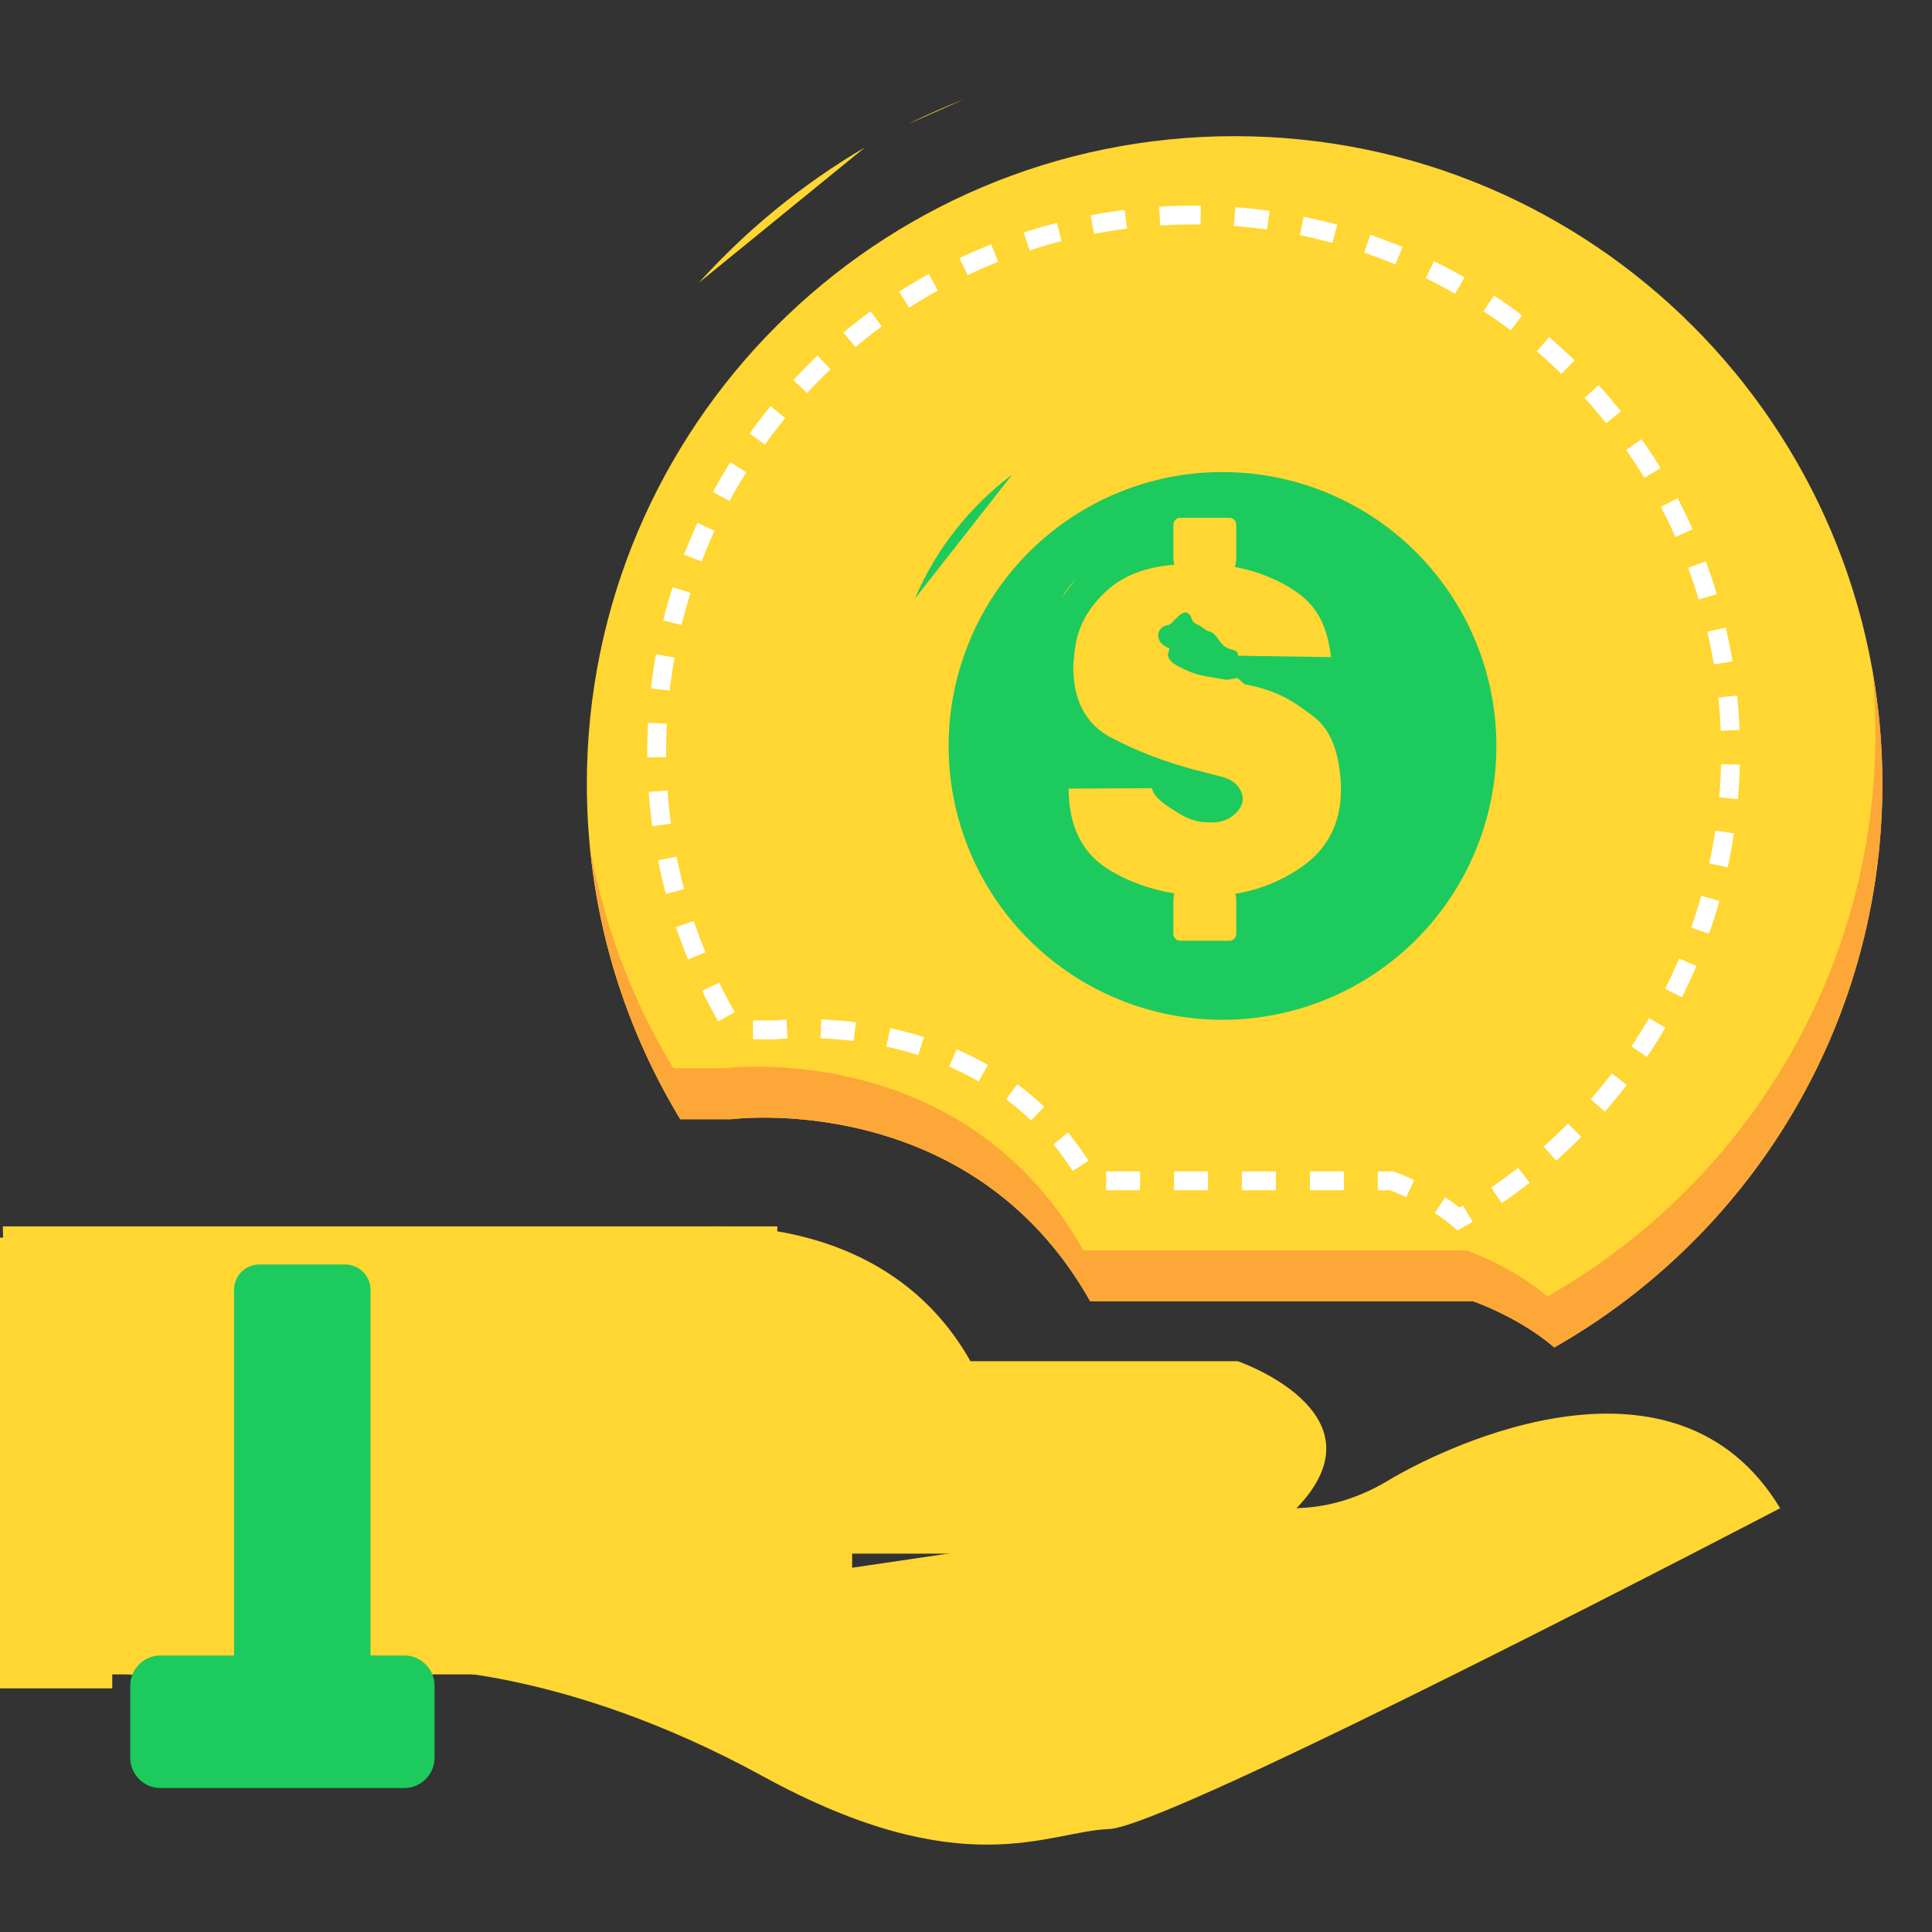
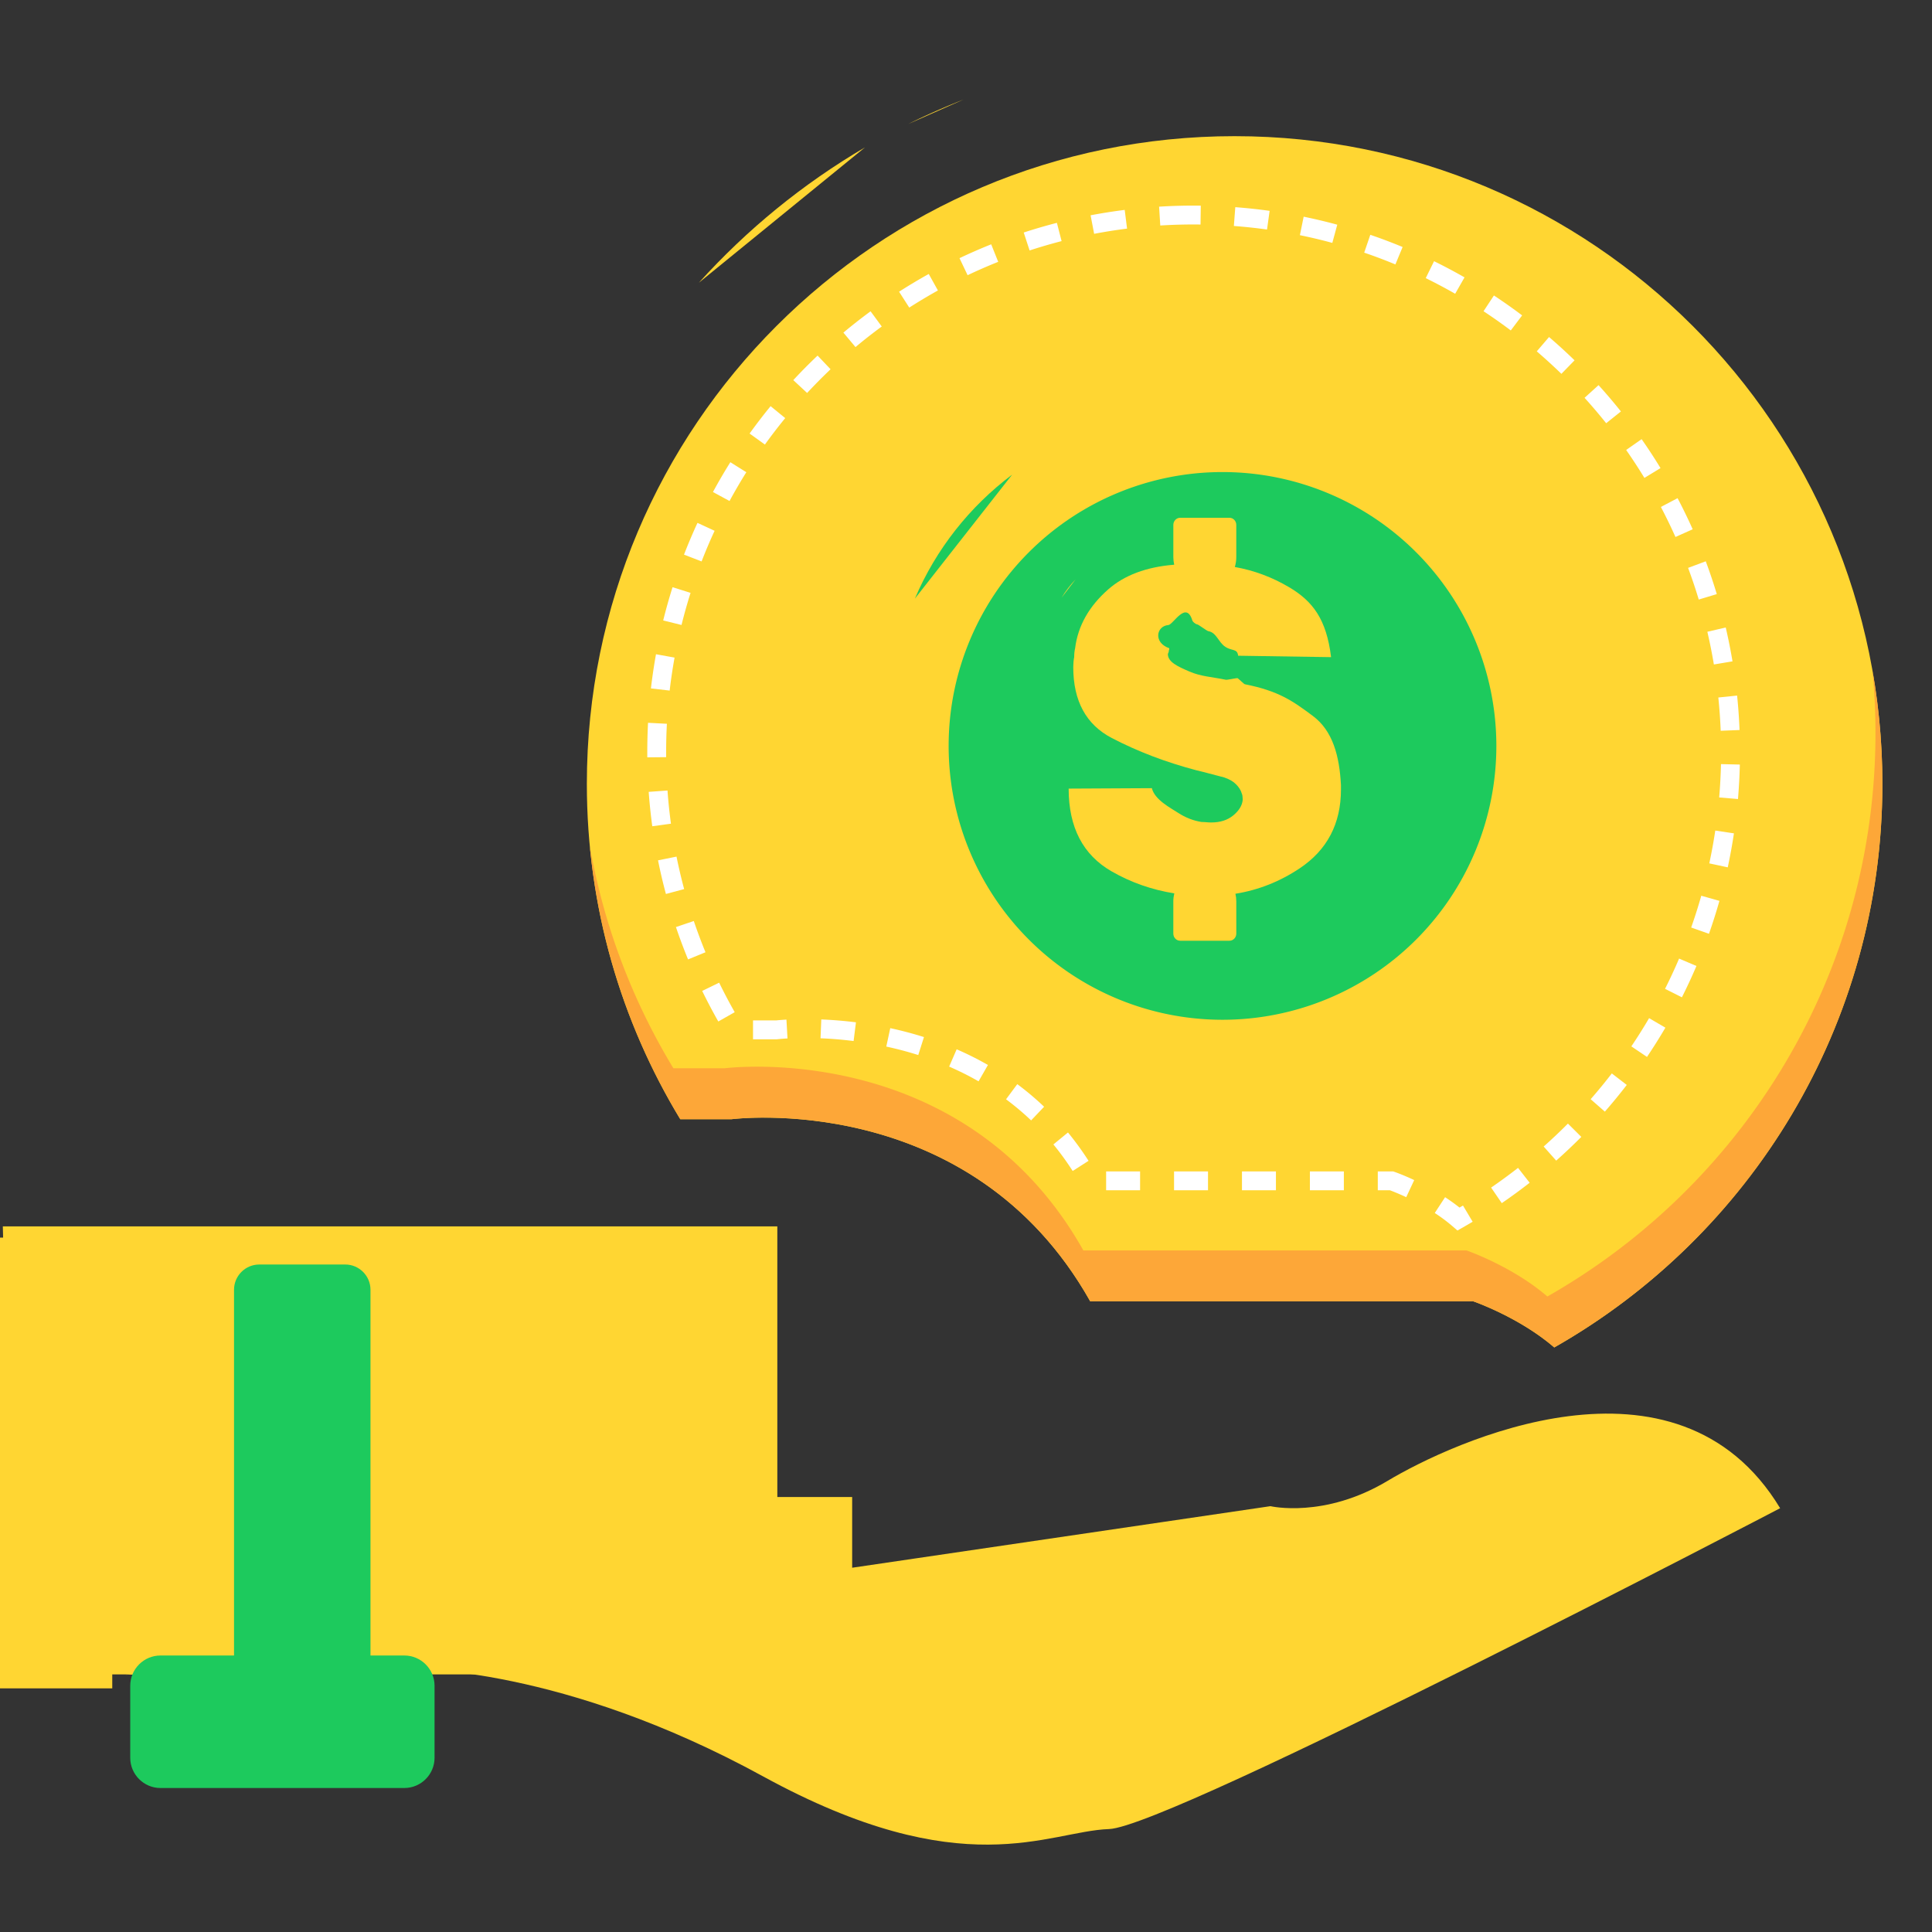
<svg xmlns="http://www.w3.org/2000/svg" t="1748919038956" class="icon" viewBox="0 0 1024 1024" version="1.1" p-id="33625" width="200" height="200">
  <rect x="0" y="0" width="1024" height="1024" fill="#333333" stroke="none" />
  <path d="M0 655.96h59.5v238.92H0zM654.37 72.17c-189.61 0-343.33 153.71-343.33 343.33 0 65.05 18.09 125.87 49.52 177.71h27.15s126.56-16.48 190.14 96.54h203.07s24.27 8.36 42.88 24.42C927.65 655.13 997.7 543.5 997.7 415.5c-0.01-189.61-153.72-343.33-343.33-343.33z" fill="#FFD632" p-id="33626" />
  <path d="M992.46 355.51c1.04 10.86 1.58 21.86 1.58 32.99 0 128-70.05 239.63-173.9 298.67-18.61-16.06-42.88-24.42-42.88-24.42H574.2c-63.57-113.02-190.14-96.54-190.14-96.54h-27.15c-21.54-35.54-36.82-75.3-44.29-117.75 5.01 52.61 21.89 101.77 47.94 144.75h27.15s126.56-16.48 190.14 96.54h203.07s24.27 8.36 42.88 24.42C927.65 655.13 997.7 543.5 997.7 415.5a346.75 346.75 0 0 0-5.24-59.99z" fill="#FDA738" p-id="33627" />
  <path d="M647.95 395.35m-145.15 0a145.15 145.15 0 1 0 290.3 0 145.15 145.15 0 1 0-290.3 0Z" fill="#1DCA5D" p-id="33628" />
  <path d="M632.64 548.5c-92.89 0-168.46-75.57-168.46-168.46 0-13.18 1.53-26.31 4.55-39.03a8 8 0 0 1 9.63-5.94 8 8 0 0 1 5.94 9.63c-2.73 11.5-4.11 23.39-4.11 35.33 0 84.07 68.39 152.46 152.46 152.46S785.1 464.1 785.1 380.04s-68.39-152.46-152.46-152.46c-20.23 0-39.87 3.89-58.38 11.58a8.01 8.01 0 0 1-10.46-4.32 8.01 8.01 0 0 1 4.32-10.46c20.47-8.49 42.17-12.8 64.51-12.8 92.89 0 168.46 75.57 168.46 168.46 0.01 92.89-75.56 168.46-168.45 168.46z" fill="" p-id="33629" />
  <path d="M484.92 317.26c11.14-26.19 29.05-48.81 51.52-65.67" fill="#1DCA5D" p-id="33630" />
  <path d="M484.92 325.26c-1.04 0-2.11-0.21-3.13-0.64a7.995 7.995 0 0 1-4.23-10.49c11.6-27.26 30.3-51.1 54.09-68.94 3.53-2.65 8.55-1.94 11.2 1.6 2.65 3.53 1.94 8.55-1.6 11.2-21.53 16.15-38.47 37.73-48.96 62.4a8.006 8.006 0 0 1-7.37 4.87z" fill="" p-id="33631" />
  <path d="M695.77 379.41c-10.6-7.86-17.9-13.16-36-16.75-0.33 0-3.55-3.16-3.88-3.25-0.33-0.08-5.8 1.05-6.13 0.88-7.5-1.54-13.26-1.72-19.38-4.38-6.12-2.65-11.39-4.98-11.39-9.26 0.16-0.51 0.33-0.94 0.49-1.28v-0.51c0.16-0.34 0.24-0.6 0.24-0.77v-0.51c-8.51-2.98-6.9-11.76-0.47-12.29 2.61-0.22 9.39-13.21 12.71-2.44 0.24 0.78 1.72 1.99 2.54 2.07 0.81 0.09 5.02 3.46 6 3.63 4.24 0.69 5.28 5.88 8.94 8.27 3.67 2.4 6.32 0.8 6.81 4.73l49.25 0.75c-2.45-20.17-9.78-29.67-22.17-37.02-9.05-5.37-18.67-8.95-28.85-10.76 0.5-1.65 0.77-3.41 0.77-5.22v-17.09c0-2.08-1.62-3.78-3.61-3.78H625.5c-1.98 0-3.61 1.7-3.61 3.78v17.09c0 1.38 0.17 2.72 0.46 4.01-14.73 1.18-26.42 5.54-35.03 13.13-10.19 8.98-16.02 19.36-17.49 31.16-0.16 0.69-0.29 1.41-0.37 2.18-0.08 0.77-0.12 1.58-0.12 2.44-0.16 0.86-0.29 1.76-0.37 2.69-0.08 0.94-0.12 1.84-0.12 2.69 0 17.95 6.81 30.48 20.43 37.57 13.62 7.1 28.5 12.78 44.65 17.05 1.3 0.34 2.53 0.64 3.67 0.9 1.14 0.26 2.28 0.56 3.43 0.9 1.3 0.34 2.61 0.69 3.91 1.02 1.3 0.35 2.61 0.69 3.91 1.03 2.61 0.86 4.69 2.05 6.24 3.59 1.55 1.54 2.57 3.17 3.06 4.87 0.16 0.34 0.28 0.77 0.37 1.28 0.08 0.51 0.12 1.03 0.12 1.54v0.78c-0.33 2.91-2 5.6-5.02 8.08-3.02 2.48-6.89 3.72-11.62 3.72-0.82 0-1.67-0.04-2.57-0.13-0.9-0.08-1.75-0.13-2.57-0.13-4.4-0.68-8.56-2.31-12.48-4.87-3.91-2.56-12.4-6.89-13.87-13.05l-44.11 0.23c0 20.51 7.58 35.13 22.75 43.85 10.23 5.88 21.31 9.77 33.25 11.68-0.33 1.36-0.52 2.77-0.52 4.23v17.09c0 2.08 1.62 3.78 3.61 3.78h26.16c1.98 0 3.61-1.7 3.61-3.78V477.7c0-1.37-0.17-2.71-0.46-3.99 12.17-1.96 23.52-6.44 34.04-13.46 14.59-9.74 21.9-23.68 21.9-41.8v-2.31c-0.81-15.55-4.37-28.87-14.97-36.73z" fill="#FFD632" p-id="33632" />
  <path d="M647.14 503.57h-29c-4.96 0-9-4.04-9-9V476.5v-0.37c-11.97-2.32-23.29-6.38-33.69-12.08-18.46-10.12-27.82-27.2-27.82-50.76 0-2.75 2.22-4.99 4.98-5l55.32-0.27h0.02c2.29 0 4.29 1.56 4.85 3.79 1.31 5.25 3.52 8.79 6.75 10.8 3.64 2.27 7.53 3.75 11.58 4.4 0.91 0.01 1.89 0.06 2.89 0.15 0.82 0.08 1.62 0.12 2.4 0.12 4.13 0 7.33-0.94 9.8-2.87 2.14-1.67 3.36-3.34 3.64-4.96v-0.46c0-0.26-0.02-0.54-0.07-0.82 0-0.01-0.01-0.04-0.02-0.08-0.1-0.21-0.18-0.43-0.24-0.65-0.29-0.96-0.97-1.95-2.04-2.96-1.12-1.06-2.75-1.94-4.84-2.61-1.41-0.35-2.8-0.7-4.2-1.05-1.43-0.36-2.88-0.72-4.34-1.08-0.05-0.01-0.1-0.03-0.15-0.04-1.18-0.33-2.35-0.63-3.48-0.87-1.4-0.3-2.83-0.63-4.24-0.99-18.16-4.58-35.15-10.78-50.5-18.41-16.87-8.38-25.42-23.25-25.42-44.21 0-1.09 0.05-2.2 0.16-3.31 0.09-0.98 0.22-1.95 0.39-2.88 0.01-0.94 0.07-1.81 0.16-2.65 0.1-0.9 0.25-1.8 0.45-2.66 0.28-2.08 0.69-4.15 1.22-6.16 0.7-2.67 3.44-4.26 6.11-3.56 2.67 0.7 4.27 3.44 3.56 6.11-0.44 1.69-0.79 3.43-1.01 5.19-0.03 0.19-0.06 0.38-0.11 0.57-0.13 0.5-0.22 1.05-0.29 1.63-0.07 0.62-0.11 1.3-0.11 2.03 0 0.33-0.03 0.66-0.1 0.99-0.15 0.72-0.26 1.5-0.33 2.31-0.08 0.82-0.12 1.62-0.12 2.4 0 17.08 6.5 28.61 19.87 35.25 14.71 7.31 31.02 13.25 48.49 17.67 1.3 0.33 2.61 0.63 3.89 0.91 1.32 0.28 2.68 0.62 4.04 1.01 1.41 0.36 2.83 0.71 4.25 1.06 1.46 0.37 2.9 0.73 4.34 1.08 0.1 0.02 0.2 0.05 0.29 0.08 3.61 1.13 6.59 2.79 8.85 4.94 2.25 2.13 3.81 4.49 4.63 7 0.29 0.69 0.51 1.45 0.66 2.3 0.14 0.85 0.21 1.67 0.21 2.47v0.81c0 0.2-0.01 0.39-0.04 0.59-0.52 4.43-3.03 8.44-7.44 11.89-4.23 3.31-9.6 5-15.96 5-1.09 0-2.21-0.05-3.32-0.16-0.84-0.07-1.65-0.11-2.38-0.11-0.24 0-0.49-0.02-0.73-0.05-5.54-0.82-10.84-2.79-15.75-5.86-4.52-2.83-7.87-7.21-9.99-13.05l-46.47 0.23c1.16 17.24 8.54 29.38 22.46 37.02 10.76 5.9 22.6 9.87 35.21 11.8 1.39 0.21 2.63 1 3.41 2.18 0.78 1.17 1.03 2.62 0.68 3.98-0.28 1.13-0.42 2.2-0.42 3.26v17.07h27v-17.1c0-0.99-0.13-2.02-0.37-3.07-0.32-1.36-0.06-2.79 0.72-3.94a5.026 5.026 0 0 1 3.39-2.15c12.77-1.96 24.82-6.51 35.81-13.51 14.78-9.41 21.96-22.49 21.96-39.99v-2.3c-0.85-14.92-6.37-25.78-16.87-33.21-11.04-7.81-26.32-13.62-45.4-17.27-0.6-0.04-1.2-0.13-1.78-0.28a9.3 9.3 0 0 1-1.38-0.46c-8.39-1.68-16.13-3.97-23.02-6.82-10.96-4.53-13.26-10.98-13.26-15.6 0-0.53 0.08-1.06 0.25-1.56 0.11-0.32 0.21-0.62 0.33-0.91 0.04-0.37 0.13-0.73 0.25-1.08 0.03-0.44 0.11-0.87 0.25-1.28 0.84-2.53 2.94-5.94 8.18-7.87 4.15-1.52 8.84-2.13 13.87-1.64 1.03 0.11 2.13 0.26 3.3 0.45 5.31 0.82 10.36 2.69 14.99 5.57 3.88 2.41 6.63 5.58 8.11 9.3l45.65 0.22c-3.12-16.71-10.12-27.95-21.3-34.28-9.47-5.35-19.68-8.99-30.35-10.8a5.027 5.027 0 0 1-3.43-2.32 4.989 4.989 0 0 1-0.5-4.11c0.41-1.3 0.62-2.65 0.62-4.02V266.5h-27v17.07c0 1.01 0.12 2.02 0.38 3.09 0.34 1.42 0.04 2.92-0.83 4.1s-2.2 1.93-3.66 2.04c-11.82 0.9-21.81 3.69-29.68 8.29-2.39 1.39-5.45 0.59-6.84-1.79-1.39-2.38-0.59-5.45 1.79-6.84 7.99-4.67 17.67-7.73 28.83-9.11V265.5c0-4.96 4.04-9 9-9h29c4.96 0 9 4.04 9 9v18.07c0 0.52-0.02 1.04-0.05 1.56 10.03 2.21 19.64 5.9 28.64 10.99 15.13 8.56 24.27 24.5 27.18 47.38a5 5 0 0 1-1.22 3.95 5.007 5.007 0 0 1-3.74 1.69h-0.02l-55.33-0.27a4.991 4.991 0 0 1-4.93-4.35c-0.22-1.67-0.93-4.15-4.6-6.44a29.656 29.656 0 0 0-11.27-4.18c-1.03-0.17-1.93-0.29-2.74-0.38-0.73-0.07-1.48-0.11-2.2-0.11-2.64 0-5.08 0.4-7.23 1.19-1.14 0.42-1.66 0.86-1.9 1.19-0.05 0.44-0.14 0.85-0.26 1.22-0.05 0.56-0.2 1.11-0.44 1.62 0.58 2.49 4.05 4.41 6.99 5.63 6.43 2.66 13.73 4.8 21.7 6.36 0.45 0.09 0.89 0.24 1.3 0.45 0.28 0 0.56 0.03 0.84 0.09 20.67 3.91 37.39 10.3 49.69 19 13 9.21 20.1 22.99 21.09 40.96 0 0.09 0.01 0.18 0.01 0.28v2.44c0 20.89-8.95 37.18-26.59 48.42-10.8 6.88-22.53 11.62-34.92 14.12v18.19c0.05 4.97-3.98 9-8.95 9z" fill="" p-id="33633" />
  <path d="M570.15 307.01c-2.96 3.11-5.46 6.37-7.49 9.77" fill="#FFD632" p-id="33634" />
  <path d="M562.66 321.78c-0.87 0-1.75-0.23-2.56-0.71-2.37-1.42-3.15-4.49-1.73-6.86 2.21-3.7 4.95-7.29 8.16-10.65 1.91-2 5.07-2.08 7.07-0.18 2 1.9 2.08 5.07 0.18 7.07-2.69 2.83-4.99 5.82-6.82 8.89a5.006 5.006 0 0 1-4.3 2.44z" fill="" p-id="33635" />
  <path d="M458.48 78.1c-32.94 19.31-62.63 43.57-88.06 71.75" fill="#FFD632" p-id="33636" />
  <path d="M370.42 157.84a8.002 8.002 0 0 1-5.94-13.36 379.524 379.524 0 0 1 89.95-73.29c3.81-2.23 8.71-0.95 10.95 2.86 2.23 3.81 0.96 8.71-2.86 10.95-32.15 18.85-61.14 42.47-86.17 70.2a7.933 7.933 0 0 1-5.93 2.64z" fill="" p-id="33637" />
  <path d="M510.63 52.8a371.24 371.24 0 0 0-29.25 12.93" fill="#FFD632" p-id="33638" />
  <path d="M481.39 73.74c-2.95 0-5.78-1.63-7.17-4.45a8 8 0 0 1 3.62-10.72c9.73-4.82 19.78-9.26 29.88-13.22 4.11-1.61 8.76 0.42 10.37 4.54s-0.42 8.75-4.54 10.37a360.72 360.72 0 0 0-28.61 12.65c-1.15 0.56-2.36 0.83-3.55 0.83z" fill="" p-id="33639" />
  <path d="M828.37 728.17c-1.88 0-3.74-0.66-5.23-1.94-16.28-14.04-37.27-22.45-42.45-24.4H573.78c-2.89 0-5.56-1.56-6.97-4.08-27.22-48.39-70.31-79.96-128.05-93.83-43.58-10.46-79.61-6.36-79.97-6.32-0.31 0.04-0.64 0.06-0.95 0.06h-29.29c-2.8 0-5.39-1.46-6.84-3.85-35.71-58.91-54.59-126.65-54.59-195.9 0-75.84 22.35-149.01 64.64-211.6 2.47-3.66 7.45-4.62 11.11-2.15 3.66 2.47 4.62 7.45 2.15 11.11-40.49 59.94-61.9 130.01-61.9 202.64 0 64.81 17.27 128.25 49.97 183.75h24.3c4.84-0.53 40.62-3.88 84.55 6.57 60.02 14.27 107.1 47.97 136.46 97.59h203.7c0.89 0 1.77 0.15 2.61 0.44 1.05 0.36 24.3 8.48 44.45 24.21C939.61 645.44 1008 526.19 1008 397.91c0-199.85-162.59-362.45-362.45-362.45-38.24 0-75.9 5.92-111.93 17.61-4.2 1.36-8.71-0.94-10.08-5.14-1.36-4.2 0.94-8.71 5.14-10.08 37.62-12.2 76.94-18.39 116.86-18.39 51.09 0 100.65 10.01 147.31 29.74 45.07 19.06 85.54 46.35 120.29 81.1 34.75 34.75 62.04 75.22 81.1 120.29 19.74 46.66 29.74 96.22 29.74 147.31 0 68.11-18.3 134.89-52.92 193.12-33.61 56.54-81.6 103.6-138.76 136.1-1.21 0.7-2.58 1.05-3.93 1.05z" fill="" p-id="33640" />
  <path d="M772.48 652.2l-2.67-2.3c-2.77-2.39-5.91-4.74-9.35-6.99l5.47-8.37c2.72 1.78 5.28 3.62 7.65 5.5l1.83-1.08 5.12 8.59c-1.65 0.98-3.31 1.95-4.99 2.9l-3.06 1.75z m23.49-14.51l-5.65-8.25c4.84-3.31 9.64-6.83 14.27-10.44l6.16 7.88c-4.79 3.74-9.77 7.38-14.78 10.81z m-50.64-3.16c-4.09-1.92-7.28-3.15-8.67-3.67h-6.4v-10h8.11l0.79 0.27c0.18 0.06 4.37 1.51 10.4 4.34l-4.23 9.06z m-33.06-3.66h-18v-10h18v10z m-36 0h-18v-10h18v10z m-36 0h-18v-10h18v10z m-36 0h-18v-10h18v10z m-35.73-10.22c-3.15-4.91-6.58-9.65-10.22-14.07l7.73-6.34c3.88 4.73 7.55 9.78 10.91 15.02l-8.42 5.39z m256.28-5.49l-6.64-7.48c4.39-3.9 8.71-7.98 12.85-12.15l7.1 7.05c-4.29 4.31-8.77 8.55-13.31 12.58z m-278.31-21.32c-4.17-3.97-8.64-7.74-13.29-11.19l5.96-8.03c4.98 3.7 9.76 7.73 14.22 11.98l-6.89 7.24z m304.1-4.65l-7.53-6.59c3.87-4.42 7.64-9.02 11.22-13.66l7.92 6.1c-3.7 4.81-7.61 9.57-11.61 14.15z m-331.95-16.06c-4.96-2.85-10.21-5.47-15.59-7.81l3.98-9.17c5.72 2.48 11.3 5.28 16.58 8.31l-4.97 8.67z m354.28-12.94l-8.29-5.59c3.28-4.87 6.45-9.91 9.41-14.96l8.63 5.05a293.82 293.82 0 0 1-9.75 15.5z m-386.24-0.99c-5.47-1.73-11.17-3.25-16.95-4.49l2.11-9.77c6.08 1.31 12.09 2.91 17.86 4.73l-3.02 9.53z m-34.27-7.43c-5.8-0.73-11.7-1.22-17.53-1.45l0.4-9.99c6.11 0.25 12.3 0.76 18.37 1.52l-1.24 9.92z m-40.81-0.92h-12.5v-10h12.22c0.72-0.08 2.62-0.27 5.49-0.43l0.56 9.98c-3.29 0.18-5.15 0.4-5.17 0.41l-0.6 0.04z m-30.9-9.43c-3.01-5.29-5.88-10.74-8.54-16.2l8.99-4.38c2.57 5.27 5.34 10.53 8.24 15.64l-8.69 4.94z m510.72-12.82l-8.93-4.5c2.64-5.25 5.15-10.64 7.44-16.03l9.2 3.92c-2.38 5.59-4.98 11.18-7.71 16.61z m-526.76-20.09c-2.31-5.63-4.47-11.4-6.42-17.15l9.47-3.2c1.88 5.55 3.96 11.12 6.19 16.56l-9.24 3.79z m541.11-13.58l-9.43-3.33c1.95-5.52 3.75-11.19 5.35-16.84l9.62 2.72a292.21 292.21 0 0 1-5.54 17.45z m-552.84-21.1c-1.58-5.87-2.99-11.87-4.18-17.83l9.8-1.97c1.16 5.75 2.52 11.54 4.04 17.21l-9.66 2.59z m562.79-14.12l-9.78-2.1c1.23-5.73 2.3-11.58 3.17-17.39l9.89 1.48c-0.9 6.01-2 12.07-3.28 18.01z m-570.02-21.78c-0.82-6.02-1.46-12.15-1.9-18.22l9.97-0.72c0.42 5.86 1.04 11.78 1.83 17.59l-9.9 1.35z m575.44-14.42l-9.96-0.85c0.5-5.84 0.82-11.78 0.95-17.66l10 0.23c-0.15 6.08-0.48 12.23-0.99 18.28z m-578.08-22.1c-0.01-0.96-0.01-1.91-0.01-2.87 0-5.13 0.14-10.32 0.4-15.44l9.99 0.52c-0.26 4.94-0.39 9.96-0.39 14.91 0 0.93 0 1.85 0.01 2.78l-10 0.1zM912 387.32c-0.23-5.87-0.65-11.8-1.25-17.63l9.95-1.02c0.62 6.03 1.05 12.18 1.29 18.26l-9.99 0.39z m-557.06-21.3l-9.93-1.15c0.7-6.05 1.6-12.14 2.68-18.11l9.84 1.78c-1.04 5.76-1.92 11.64-2.59 17.48z m553.45-13.84c-0.97-5.79-2.13-11.62-3.46-17.33l9.74-2.27c1.38 5.92 2.59 11.96 3.59 17.95l-9.87 1.65z m-547.17-20.93l-9.71-2.4c1.46-5.91 3.13-11.84 4.96-17.63l9.54 3.01c-1.77 5.6-3.38 11.32-4.79 17.02z m539.15-13.48a270.96 270.96 0 0 0-5.65-16.78l9.37-3.49c2.13 5.71 4.09 11.56 5.85 17.39l-9.57 2.88z m-528.51-20.2l-9.32-3.61c2.19-5.65 4.59-11.32 7.14-16.83l9.08 4.2c-2.47 5.31-4.79 10.78-6.9 16.24z m516.17-12.96c-2.4-5.36-5-10.71-7.73-15.92l8.85-4.65c2.83 5.39 5.53 10.94 8.01 16.49l-9.13 4.08z m-501.36-19.07l-8.79-4.76c2.89-5.34 5.99-10.65 9.22-15.8l8.47 5.31c-3.12 4.97-6.11 10.1-8.9 15.25z m484.9-12.24c-3.05-5.01-6.31-9.99-9.67-14.81l8.19-5.73c3.49 4.99 6.86 10.15 10.02 15.34l-8.54 5.2z m-466.15-17.68l-8.12-5.83c3.54-4.93 7.29-9.82 11.14-14.52l7.74 6.33a284.65 284.65 0 0 0-10.76 14.02z m445.89-11.3a281.91 281.91 0 0 0-11.46-13.47l7.41-6.72c4.08 4.51 8.08 9.2 11.86 13.95l-7.81 6.24z m-423.52-16.04l-7.33-6.81c4.14-4.45 8.47-8.83 12.88-13.01l6.88 7.25c-4.25 4.05-8.43 8.27-12.43 12.57z m399.78-10.14c-4.21-4.09-8.6-8.1-13.05-11.92l6.51-7.59c4.61 3.95 9.16 8.11 13.52 12.35l-6.98 7.16z m-374.14-14.18l-6.41-7.67c4.66-3.9 9.51-7.7 14.41-11.3l5.92 8.06c-4.73 3.47-9.42 7.14-13.92 10.91z m347.32-8.82c-4.69-3.53-9.54-6.96-14.44-10.18l5.5-8.35c5.07 3.34 10.1 6.89 14.95 10.55l-6.01 7.98z m-318.82-12.11l-5.4-8.42c5.12-3.28 10.42-6.45 15.73-9.4l4.86 8.74c-5.14 2.86-10.25 5.91-15.19 9.08z m289.34-7.33a280.18 280.18 0 0 0-15.6-8.28l4.41-8.98c5.45 2.67 10.88 5.56 16.15 8.57l-4.96 8.69z m-258.42-9.84l-4.29-9.03c5.5-2.61 11.15-5.08 16.8-7.34l3.71 9.29c-5.46 2.18-10.91 4.56-16.22 7.08z m226.74-5.71c-5.42-2.25-10.98-4.35-16.53-6.24l3.23-9.46c5.75 1.96 11.51 4.14 17.13 6.47l-3.83 9.23z m-193.88-7.4l-3.11-9.51c5.78-1.89 11.69-3.61 17.58-5.13l2.49 9.68c-5.68 1.47-11.38 3.13-16.96 4.96z m160.45-4.01a275.06 275.06 0 0 0-17.19-4.09l2-9.8a286.17 286.17 0 0 1 17.81 4.24l-2.62 9.65z m-126.24-4.81l-1.88-9.82c5.96-1.14 12.04-2.1 18.08-2.86l1.25 9.92c-5.82 0.74-11.7 1.66-17.45 2.76z m91.63-2.28c-5.81-0.81-11.72-1.44-17.57-1.88l0.75-9.97c6.06 0.46 12.18 1.11 18.2 1.95l-1.38 9.9z m-56.58-2.13l-0.62-9.98c7.31-0.46 14.75-0.64 22.09-0.54l-0.13 10c-7.09-0.1-14.28 0.08-21.34 0.52z" fill="#FFFFFF" p-id="33641" />
  <path d="M412 887.46H7.5l-6-237.45H412z" fill="#FFD632" p-id="33642" />
  <path d="M735.46 784.88c-33.56 20.13-62.1 13.42-62.1 13.42l-221.7 32.63v-37.48h-75.55v48.6L66.49 887.64s142.14-3.21 147.73-3.21c5.59 0 83.89-1.12 190.15 57.05 106.26 58.16 151 29.08 183.44 27.96 32.44-1.12 355.7-170.06 355.7-170.06-54.81-90.65-174.49-34.63-208.05-14.5z" fill="#FFD632" p-id="33643" />
  <path d="M528.81 1004.54c-33.96 0-79.01-8.74-141.45-42.92-112.92-61.81-198.85-65.13-215.81-65.13h-0.71c-6.32 0-153.87 3.68-155.52 3.71l-8 0.18-0.36-16 8-0.18c6.73-0.15 149.38-3.72 155.88-3.72h0.34c11.25 0 35.15 1.02 69.57 8.33 50.94 10.83 102.85 30.6 154.29 58.75 95.4 52.22 145.36 42.43 181.83 35.3 9.82-1.92 18.3-3.58 26.63-3.87 6.54-0.23 40.77-10.24 216.89-98.19 80.96-40.43 159.58-81.18 184.08-93.92-25.64-36.86-65.05-52.19-117.28-45.57-52.8 6.69-99.4 33.38-108.2 38.67-41.2 24.72-76.43 16.83-77.91 16.48l-7.79-1.83 3.66-15.58 7.76 1.83c0.69 0.15 30.92 6.45 66.04-14.62 9.29-5.57 58.45-33.73 114.42-40.82 27.8-3.52 52.89-1.25 74.56 6.75 26.2 9.67 47.42 27.7 63.07 53.59a8.025 8.025 0 0 1 0.86 6.29 7.995 7.995 0 0 1-4 4.94c-0.94 0.49-94.84 49.54-192.13 98.12-198.24 99-217.24 99.65-223.48 99.87-7.06 0.24-14.96 1.79-24.1 3.58-13.89 2.71-30.46 5.96-51.14 5.96z" fill="" p-id="33644" />
-   <path d="M303.04 650.62h64.41s100.24-12.1 146.91 70.86h141.73s69.6 23.96 39.15 68.17c-7.03 10.2-19.38 21.48-39.15 33.8H395.1" fill="#FFD632" p-id="33645" />
  <path d="M656.09 831.46H395.11c-4.42 0-8-3.58-8-8s3.58-8 8-8h258.67c16.49-10.48 28.22-20.68 34.87-30.34 5.96-8.65 7.67-16.49 5.21-23.97-5.27-16.07-28.98-27.87-39.17-31.67H514.36c-2.89 0-5.56-1.56-6.97-4.08-43.54-77.4-138.03-66.96-138.98-66.84-0.32 0.04-0.64 0.06-0.96 0.06h-64.41c-4.42 0-8-3.58-8-8s3.58-8 8-8h63.97c3.93-0.41 28.4-2.56 58.25 4.54 41.02 9.75 73.31 32.64 93.7 66.32h137.13c0.89 0 1.77 0.15 2.6 0.44 1.68 0.58 41.23 14.48 50.36 42.2 4.08 12.38 1.65 25.19-7.22 38.07-8.16 11.85-22.13 23.98-41.51 36.05-1.27 0.8-2.74 1.22-4.23 1.22z" fill="" p-id="33646" />
  <path d="M9.18 650.62h238.87" fill="#FFD632" p-id="33647" />
  <path d="M248.05 658.62H9.18c-4.42 0-8-3.58-8-8s3.58-8 8-8h238.87c4.42 0 8 3.58 8 8s-3.58 8-8 8z" fill="" p-id="33648" />
  <path d="M106.33 759.79v-27.67" fill="#1DCA5D" p-id="33649" />
-   <path d="M106.33 767.79c-4.42 0-8-3.58-8-8v-27.67c0-4.42 3.58-8 8-8s8 3.58 8 8v27.67c0 4.42-3.58 8-8 8z" fill="" p-id="33650" />
  <path d="M124.04 717.78v-34.21c0-7.34 6.01-13.35 13.35-13.35h45.62c7.34 0 13.35 6.01 13.35 13.35v207.38c0 7.34-6.01 13.35-13.35 13.35h-45.62c-7.34 0-13.35-6.01-13.35-13.35v-96.97" fill="#1DCA5D" p-id="33651" />
-   <path d="M177.02 916.68h-54.68c-13.23 0-24-9.92-24-22.11V787.49c0-4.07 3.58-7.37 8-7.37s8 3.3 8 7.37v107.07c0 4.06 3.59 7.37 8 7.37h54.68c4.41 0 8-3.31 8-7.37V665.57c0-4.06-3.59-7.37-8-7.37h-54.68c-4.41 0-8 3.31-8 7.37v37.77c0 4.07-3.58 7.37-8 7.37s-8-3.3-8-7.37v-37.77c0-12.19 10.77-22.11 24-22.11h54.68c13.23 0 24 9.92 24 22.11v228.99c0 12.2-10.77 22.12-24 22.12z" fill="" p-id="33652" />
+   <path d="M177.02 916.68h-54.68c-13.23 0-24-9.92-24-22.11V787.49c0-4.07 3.58-7.37 8-7.37s8 3.3 8 7.37v107.07c0 4.06 3.59 7.37 8 7.37h54.68c4.41 0 8-3.31 8-7.37c0-4.06-3.59-7.37-8-7.37h-54.68c-4.41 0-8 3.31-8 7.37v37.77c0 4.07-3.58 7.37-8 7.37s-8-3.3-8-7.37v-37.77c0-12.19 10.77-22.11 24-22.11h54.68c13.23 0 24 9.92 24 22.11v228.99c0 12.2-10.77 22.12-24 22.12z" fill="" p-id="33652" />
  <path d="M214.32 947.68H85.03c-8.8 0-16-7.2-16-16v-38.23c0-8.8 7.2-16 16-16h129.29c8.8 0 16 7.2 16 16v38.23c0 8.8-7.2 16-16 16z" fill="#1DCA5D" p-id="33653" />
-   <path d="M214.32 955.68H85.03c-13.23 0-24-10.77-24-24v-38.23c0-13.23 10.77-24 24-24h129.29c13.23 0 24 10.77 24 24v38.23c0 13.23-10.77 24-24 24zM85.03 885.45c-4.41 0-8 3.59-8 8v38.23c0 4.41 3.59 8 8 8h129.29c4.41 0 8-3.59 8-8v-38.23c0-4.41-3.59-8-8-8H85.03z" fill="" p-id="33654" />
  <path d="M0 892.38a7.82 7.99 0 1 0 15.64 0 7.82 7.99 0 1 0-15.64 0Z" fill="" p-id="33655" />
</svg>